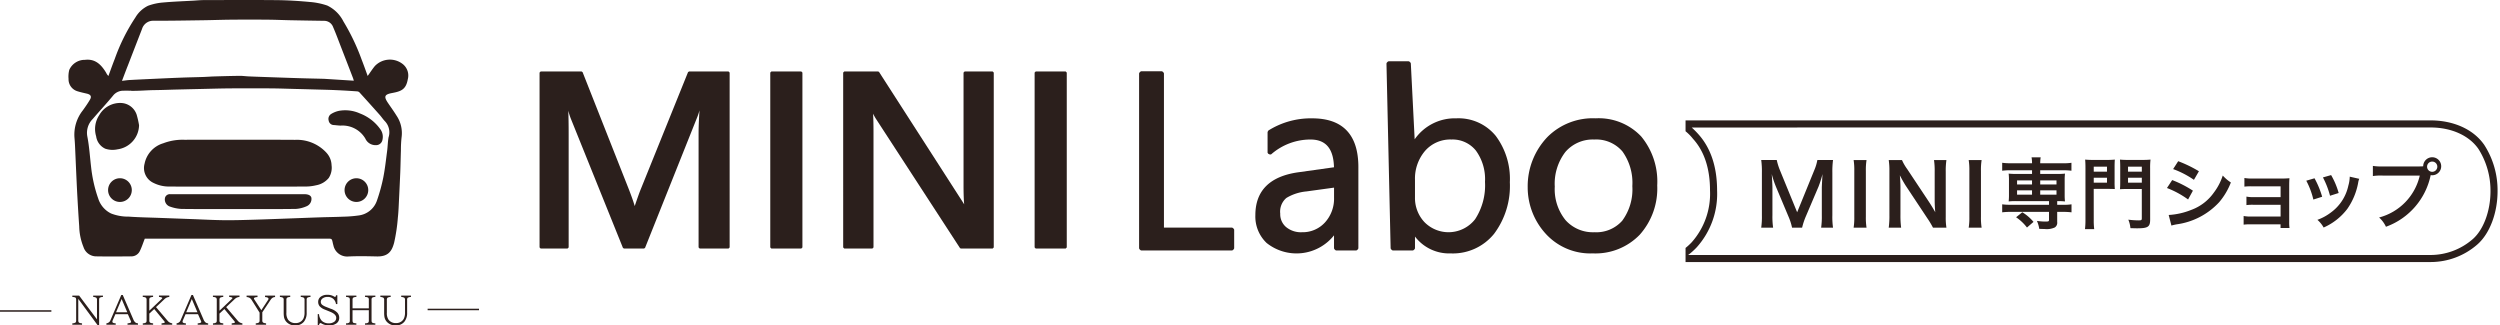
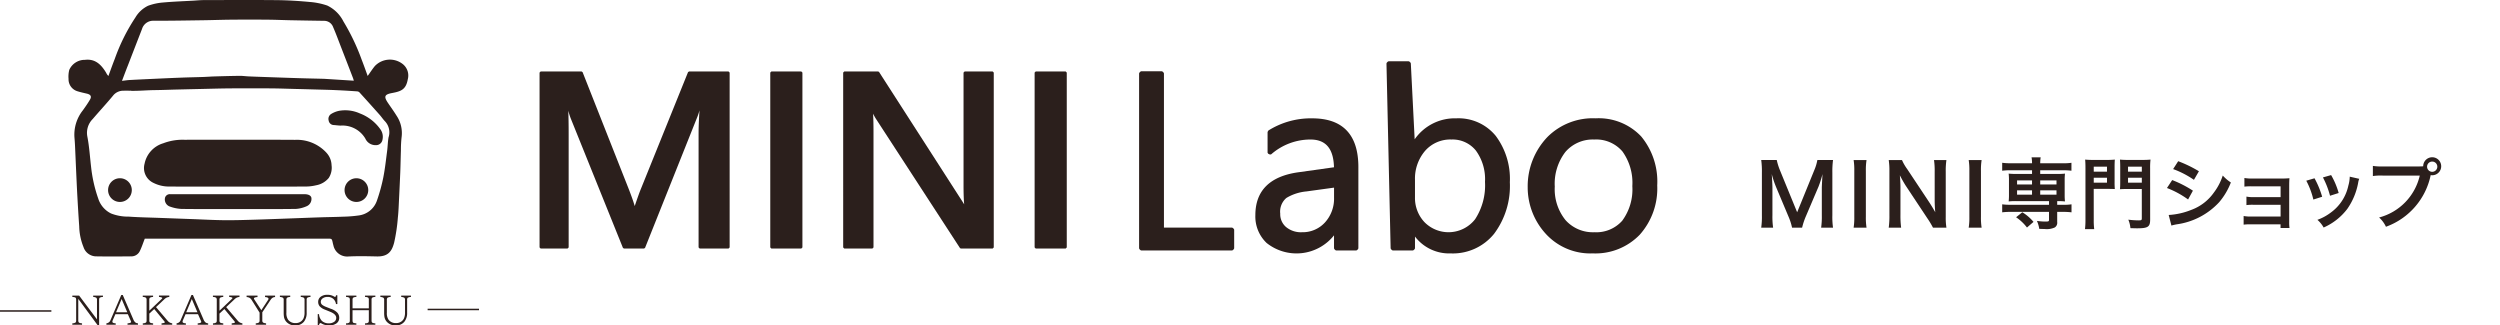
<svg xmlns="http://www.w3.org/2000/svg" width="390.5" height="50.835" viewBox="0 0 390.5 50.835">
  <defs>
    <clipPath id="clip-path">
      <rect id="長方形_2895" data-name="長方形 2895" width="127.217" height="22.125" fill="#2b1f1c" />
    </clipPath>
    <clipPath id="clip-path-2">
      <rect id="長方形_2898" data-name="長方形 2898" width="390.5" height="50.835" fill="#2b1f1c" />
    </clipPath>
  </defs>
  <g id="グループ_3079" data-name="グループ 3079" transform="translate(0 0)">
    <g id="グループ_3076" data-name="グループ 3076" transform="translate(263.283 18.806)">
      <g id="グループ_3075" data-name="グループ 3075" clip-path="url(#clip-path)">
-         <path id="パス_22242" data-name="パス 22242" d="M354.918,18.106c3.225,0,6.017,1.256,7.467,3.361a12.107,12.107,0,0,1,1.877,6.6c0,3.094-1.1,6.041-2.807,7.509a10.039,10.039,0,0,1-6.538,2.447H238.94a10.47,10.47,0,0,0,1.344-1.207,12.49,12.49,0,0,0,3.174-8.871c0-3.7-1-6.672-2.959-8.826a13.96,13.96,0,0,0-1.007-1.009Zm0-1.106H233.693a7.546,7.546,0,0,1,5.989,2.861c1.772,1.944,2.67,4.662,2.67,8.08a11.418,11.418,0,0,1-2.874,8.113,9.713,9.713,0,0,1-6.235,2.984,2.328,2.328,0,0,1-.243.087H354.918a11.091,11.091,0,0,0,7.259-2.715c2-1.725,3.191-5.016,3.191-8.348a13.087,13.087,0,0,0-2.072-7.224c-1.782-2.584-5.03-3.839-8.379-3.839" transform="translate(-238.531 -17)" fill="#2b1f1c" />
-       </g>
+         </g>
    </g>
    <g id="グループ_3078" data-name="グループ 3078" transform="translate(0 0)">
      <g id="グループ_3077" data-name="グループ 3077" clip-path="url(#clip-path-2)">
        <path id="パス_22243" data-name="パス 22243" d="M61.97,10.08a3.248,3.248,0,0,0-4.446.237c-.4.485-.743,1.023-1.121,1.549-.3-.827-.6-1.681-.93-2.521a33.424,33.424,0,0,0-2.861-6A5.474,5.474,0,0,0,50.081.863,11.147,11.147,0,0,0,47.343.306C45.67.152,43.988.04,42.309.022,38.47-.018,34.63.007,30.791.014c-.534,0-1.068.056-1.6.087-1.6.092-3.206.147-4.8.294A8.77,8.77,0,0,0,22.1.9a4.644,4.644,0,0,0-1.981,1.833A29.509,29.509,0,0,0,16.894,9.21c-.345.872-.656,1.757-.993,2.666-.1-.127-.173-.2-.23-.291s-.1-.187-.155-.278c-.747-1.22-1.67-2.147-3.263-1.959A2.641,2.641,0,0,0,9.791,10.92a4.221,4.221,0,0,0-.112,1.4A1.949,1.949,0,0,0,11.1,14.263c.472.149.959.25,1.441.365.611.146.78.438.472.958-.336.572-.719,1.117-1.105,1.656A6.1,6.1,0,0,0,10.6,21.448c.042.455.071.912.093,1.368.065,1.406.123,2.812.187,4.218.059,1.268.115,2.535.186,3.8.084,1.508.173,3.017.28,4.523a9.021,9.021,0,0,0,.664,3.222,2.1,2.1,0,0,0,2.087,1.465c1.772.032,3.547.017,5.319,0a1.463,1.463,0,0,0,1.363-.761c.316-.619.528-1.293.81-2.008H50.11c.7,0,.7,0,.84.66.025.117.052.236.089.35a2.2,2.2,0,0,0,2.257,1.783c1.507-.083,3.021-.046,4.532-.013,1.777.039,2.352-.8,2.708-2.152a27.154,27.154,0,0,0,.581-3.9c.113-1.014.14-2.04.192-3.061q.1-2.016.186-4.033c.043-1.134.06-2.269.1-3.4a17.494,17.494,0,0,1,.105-2.061,4.881,4.881,0,0,0-.8-3.4c-.42-.68-.894-1.329-1.341-1.992-.665-.989-.513-1.306.655-1.525,1.4-.262,2.177-.541,2.457-2.156a2.278,2.278,0,0,0-.7-2.293m-43.084.3q1.132-2.932,2.27-5.861a1.813,1.813,0,0,1,1.781-1.28c2.646.008,5.293-.043,7.939-.081,1.413-.02,2.825-.075,4.239-.086q2.826-.023,5.654,0c1.183.01,2.363.063,3.545.087q2.65.053,5.3.092a1.484,1.484,0,0,1,1.392.982c.446,1.021.827,2.071,1.231,3.111q.941,2.423,1.875,4.85c.043.113.072.231.126.409l-4.726-.3c-.046,0-.093,0-.138,0-1.228-.031-2.456-.056-3.684-.094-1.808-.056-3.616-.122-5.424-.185-.826-.029-1.654-.056-2.48-.094-.457-.02-.914-.09-1.371-.084-1.32.014-2.641.051-3.96.09-.6.018-1.191.067-1.787.087-1.12.038-2.24.055-3.36.1-1.407.052-2.814.118-4.221.183-1.283.059-2.568.117-3.851.188-.378.021-.754.082-1.211.133.305-.8.577-1.523.857-2.246M59.671,21.421c-.132.7-.132,1.423-.225,2.131-.184,1.395-.331,2.8-.605,4.177a27.181,27.181,0,0,1-.979,3.566A3.463,3.463,0,0,1,55,33.653a19.942,19.942,0,0,1-2.413.192c-1.165.051-2.332.061-3.5.1-1.668.055-3.338.123-5.007.183-1.761.064-3.522.134-5.283.184-1.582.044-3.165.1-4.747.084-1.7-.017-3.4-.113-5.1-.175l-5.007-.185c-1.623-.061-3.248-.084-4.866-.2a7.3,7.3,0,0,1-2.756-.49A3.9,3.9,0,0,1,14.312,31,21.852,21.852,0,0,1,13.2,26.068c-.186-1.582-.281-3.18-.585-4.739a3.061,3.061,0,0,1,.84-2.74c1.079-1.263,2.215-2.479,3.268-3.762a2.05,2.05,0,0,1,1.613-.656c.306-.025.617,0,.925,0,0-.031.415.051.415.02,1.3,0,2.195-.1,3.5-.116,1.121-.013,2.24-.06,3.36-.088q1.956-.048,3.914-.092c1.5-.033,3.01-.079,4.516-.09q3.149-.023,6.3,0c1.259.009,2.517.056,3.776.088q1.726.043,3.451.092c1.027.03,2.054.05,3.081.1,1.069.046,2.135.115,3.2.188a.562.562,0,0,1,.351.163q1.588,1.744,3.154,3.506c.293.329.533.707.841,1.018a2.529,2.529,0,0,1,.553,2.469" transform="translate(1.028 0)" fill="#2b1f1c" />
        <path id="パス_22244" data-name="パス 22244" d="M48.837,21.769a6.271,6.271,0,0,0-4.9-2.022c-5.766-.034-11.532-.013-17.3-.011a8.448,8.448,0,0,0-3.3.548,4.19,4.19,0,0,0-2.918,3.193,2.552,2.552,0,0,0,1.381,2.99,5.367,5.367,0,0,0,2.453.575c3.578.019,7.154.008,10.732.008,3.531,0,7.061.008,10.592-.009a6.964,6.964,0,0,0,1.623-.194A3.314,3.314,0,0,0,49.188,25.7a2.953,2.953,0,0,0,.439-2,2.979,2.979,0,0,0-.791-1.926" transform="translate(2.163 2.096)" fill="#2b1f1c" />
        <path id="パス_22245" data-name="パス 22245" d="M45.041,27.424c-.635,0-1.271,0-1.907,0H26.255c-.7,0-1.395-.007-2.092,0a.78.78,0,0,0-.842.491,1.171,1.171,0,0,0,.662,1.406,6.19,6.19,0,0,0,1.885.4c2.944.041,5.888.018,8.833.018,3.021,0,6.042.022,9.063-.02a5.1,5.1,0,0,0,1.689-.431,1.242,1.242,0,0,0,.714-1.308c-.084-.366-.469-.56-1.126-.562" transform="translate(2.473 2.913)" fill="#2b1f1c" />
-         <path id="パス_22246" data-name="パス 22246" d="M19.913,16.348a2.676,2.676,0,0,0-2.478-1.81A3.745,3.745,0,0,0,14.1,16.4a3.941,3.941,0,0,0-.508,3.345,2.5,2.5,0,0,0,1.418,1.934,3.576,3.576,0,0,0,1.925.1,3.88,3.88,0,0,0,3.36-3.767,14.934,14.934,0,0,0-.381-1.667" transform="translate(1.426 1.545)" fill="#2b1f1c" />
        <path id="パス_22247" data-name="パス 22247" d="M51.251,16.048a5.55,5.55,0,0,0-3.239-.387,3.769,3.769,0,0,0-1.2.481.911.911,0,0,0-.4,1.04.82.82,0,0,0,.784.695c.363.023.725.079,1.087.087a4.143,4.143,0,0,1,3.855,2.028,1.737,1.737,0,0,0,1.611,1.027,1.01,1.01,0,0,0,1.068-.856,2,2,0,0,0-.357-1.66,6.92,6.92,0,0,0-3.215-2.454" transform="translate(4.927 1.654)" fill="#2b1f1c" />
        <path id="パス_22248" data-name="パス 22248" d="M50.5,25.17a1.85,1.85,0,1,0,.006,3.7,1.85,1.85,0,0,0-.006-3.7" transform="translate(5.168 2.674)" fill="#2b1f1c" />
        <path id="パス_22249" data-name="パス 22249" d="M17.029,25.169a1.852,1.852,0,0,0,.013,3.7,1.852,1.852,0,1,0-.013-3.7" transform="translate(1.614 2.674)" fill="#2b1f1c" />
        <path id="パス_22250" data-name="パス 22250" d="M99.543,10.087l-.165.111L92.065,28.309c-.263.632-.6,1.575-1.013,2.808-.194-.673-.517-1.587-.962-2.728L82.909,10.2l-.165-.113H76.363l-.177.177V37.577l.177.177h4.19l.178-.177V19.94c0-1.482-.019-2.725-.055-3.719a11.527,11.527,0,0,0,.361,1.157l8.171,20.265.165.111H92.5l.165-.111,8.151-20.416a10.248,10.248,0,0,0,.355-1.06c-.1,1.418-.145,2.669-.145,3.734V37.577l.178.177h4.495l.178-.177V10.264l-.178-.177Z" transform="translate(8.093 1.072)" fill="#2b1f1c" />
        <path id="パス_22251" data-name="パス 22251" d="M108.939,10.087l-.177.177V37.577l.177.177h4.666l.178-.177V10.264l-.178-.177Z" transform="translate(11.554 1.072)" fill="#2b1f1c" />
        <path id="パス_22252" data-name="パス 22252" d="M138.034,10.087l-.177.177v17.6c0,1.252.033,2.251.1,2.985-.176-.289-.4-.647-.689-1.081l-12.608-19.6-.149-.082h-5.277l-.177.177V37.577l.177.177h4.381l.178-.177v-17.9c0-1.312-.023-2.3-.07-2.991a9.089,9.089,0,0,0,.524.916L137.3,37.673l.148.081H142.4l.177-.177V10.264l-.177-.177Z" transform="translate(12.648 1.072)" fill="#2b1f1c" />
        <path id="パス_22253" data-name="パス 22253" d="M146.266,10.087l-.177.177V37.577l.177.177h4.666l.178-.177V10.264l-.178-.177Z" transform="translate(15.519 1.072)" fill="#2b1f1c" />
        <path id="パス_22254" data-name="パス 22254" d="M175.477,34.533l-.125-.052H164.721V10.4l-.052-.126-.163-.163-.126-.052h-3.2l-.126.052-.162.163-.052.126V37.716l.052.126.162.163.126.052h14.171l.125-.052.163-.163.052-.126v-2.9l-.052-.125Z" transform="translate(17.087 1.069)" fill="#2b1f1c" />
        <path id="パス_22255" data-name="パス 22255" d="M186.132,16.71a12.467,12.467,0,0,0-6.81,1.882l-.061.064-.075.137-.022.085v3.2l.1.16.268.124.189-.025a9.312,9.312,0,0,1,6.142-2.319c2.4,0,3.6,1.418,3.675,4.335l-5.55.778c-4.466.622-6.731,2.875-6.731,6.7a5.7,5.7,0,0,0,1.756,4.343,7.486,7.486,0,0,0,10.53-1.19V37.01l.052.126.163.163.125.052h3.124l.125-.052.163-.163.052-.126V24.325c0-5.053-2.428-7.615-7.216-7.615m-1.6,17.789a3.631,3.631,0,0,1-2.489-.819,2.629,2.629,0,0,1-.9-2.08,2.8,2.8,0,0,1,.959-2.454,7.342,7.342,0,0,1,3.127-1.019l4.319-.594v1.553a5.513,5.513,0,0,1-1.424,3.892,4.7,4.7,0,0,1-3.589,1.52" transform="translate(18.831 1.775)" fill="#2b1f1c" />
        <path id="パス_22256" data-name="パス 22256" d="M206.7,17.565a7.645,7.645,0,0,0-6.527,3.277l-.6-11.867-.054-.121-.163-.154-.123-.049h-3.123l-.127.053-.163.166-.05.128.649,28.875.054.123.163.158.124.051h3.123l.126-.052.163-.163.052-.125V36.032a6.708,6.708,0,0,0,5.582,2.631,8.288,8.288,0,0,0,6.779-3.069,12.472,12.472,0,0,0,2.456-8.051,11.2,11.2,0,0,0-2.2-7.234,7.505,7.505,0,0,0-6.14-2.745m2.917,15.756a5.267,5.267,0,0,1-7.915.457,5.5,5.5,0,0,1-1.48-3.873V27.181a6.665,6.665,0,0,1,1.572-4.529,5.234,5.234,0,0,1,4.125-1.779,4.675,4.675,0,0,1,3.812,1.722,7.572,7.572,0,0,1,1.428,4.89,9.685,9.685,0,0,1-1.542,5.835" transform="translate(20.797 0.919)" fill="#2b1f1c" />
        <path id="パス_22257" data-name="パス 22257" d="M233.408,19.506a9.113,9.113,0,0,0-7.061-2.8,10.024,10.024,0,0,0-7.5,2.865,11.116,11.116,0,0,0-3.136,7.913,10.726,10.726,0,0,0,3.029,7.48,9.412,9.412,0,0,0,7.151,2.84,9.606,9.606,0,0,0,7.323-2.917,10.848,10.848,0,0,0,2.73-7.708,11.023,11.023,0,0,0-2.535-7.676M230.514,32.66a5.41,5.41,0,0,1-4.4,1.839,5.717,5.717,0,0,1-4.488-1.885,7.663,7.663,0,0,1-1.686-5.241,8.122,8.122,0,0,1,1.67-5.426,5.644,5.644,0,0,1,4.5-1.928,5.388,5.388,0,0,1,4.394,1.856,8.383,8.383,0,0,1,1.551,5.423,8.227,8.227,0,0,1-1.55,5.363" transform="translate(22.915 1.775)" fill="#2b1f1c" />
        <path id="パス_22258" data-name="パス 22258" d="M13.471,41.952a1,1,0,0,1,.485.121.434.434,0,0,1,.108.351v3h-.022l-2.768-3.689H10.212v.217a1.243,1.243,0,0,1,.459.079c.094.05.139.18.139.393V45.6a.473.473,0,0,1-.092.343.973.973,0,0,1-.507.128v.217h1.521V46.07a1.106,1.106,0,0,1-.465-.105c-.085-.056-.127-.178-.127-.366v-3.32h.023l3,4.081h.235V42.423c0-.184.031-.3.091-.351a.993.993,0,0,1,.509-.121v-.217H13.471Z" transform="translate(1.085 4.434)" fill="#2b1f1c" />
        <path id="パス_22259" data-name="パス 22259" d="M19.228,45.462l-1.649-3.808h-.231l-1.69,3.939a.762.762,0,0,1-.635.486V46.3h1.457v-.217q-.524-.028-.524-.254a.766.766,0,0,1,.08-.278l.388-.9h1.948l.43.971a.775.775,0,0,1,.08.237q0,.178-.56.225V46.3h1.638v-.217a.8.8,0,0,1-.4-.134,1.189,1.189,0,0,1-.331-.483m-2.7-1.114.875-2.071.879,2.071Z" transform="translate(1.596 4.425)" fill="#2b1f1c" />
        <path id="パス_22260" data-name="パス 22260" d="M22.227,43.537,23.54,42.3a1.4,1.4,0,0,1,.3-.225,1.3,1.3,0,0,1,.465-.126v-.217H22.689v.217a1.368,1.368,0,0,1,.342.053q.173.055.173.123a.166.166,0,0,1-.067.116L21.179,44.1V42.423a.486.486,0,0,1,.085-.343,1.011,1.011,0,0,1,.507-.128v-.217H20.156v.217a.952.952,0,0,1,.5.119.466.466,0,0,1,.1.352V45.6a.48.48,0,0,1-.088.343.96.96,0,0,1-.506.128v.217h1.615V46.07a1.112,1.112,0,0,1-.48-.112.451.451,0,0,1-.112-.36V44.544l.767-.706,1.562,1.9a.288.288,0,0,1,.085.17c0,.082-.17.136-.509.164v.217H24.76V46.07a1.109,1.109,0,0,1-.7-.377Z" transform="translate(2.141 4.434)" fill="#2b1f1c" />
        <path id="パス_22261" data-name="パス 22261" d="M29.137,45.462l-1.649-3.808h-.231l-1.69,3.939a.762.762,0,0,1-.635.486V46.3h1.457v-.217q-.524-.028-.524-.254a.766.766,0,0,1,.08-.278l.388-.9H28.28l.43.971a.775.775,0,0,1,.08.237q0,.178-.56.225V46.3h1.638v-.217a.8.8,0,0,1-.4-.134,1.189,1.189,0,0,1-.331-.483m-2.7-1.114.875-2.071.879,2.071Z" transform="translate(2.648 4.425)" fill="#2b1f1c" />
        <path id="パス_22262" data-name="パス 22262" d="M32.136,43.537,33.449,42.3a1.4,1.4,0,0,1,.3-.225,1.3,1.3,0,0,1,.465-.126v-.217H32.6v.217A1.368,1.368,0,0,1,32.94,42q.173.055.173.123a.166.166,0,0,1-.067.116L31.088,44.1V42.423a.486.486,0,0,1,.085-.343,1.011,1.011,0,0,1,.507-.128v-.217H30.065v.217a.952.952,0,0,1,.5.119.465.465,0,0,1,.1.352V45.6a.48.48,0,0,1-.089.343.96.96,0,0,1-.506.128v.217H31.68V46.07a1.112,1.112,0,0,1-.48-.112.451.451,0,0,1-.112-.36V44.544l.767-.706,1.562,1.9a.288.288,0,0,1,.085.17c0,.082-.17.136-.509.164v.217h1.676V46.07a1.109,1.109,0,0,1-.7-.377Z" transform="translate(3.194 4.434)" fill="#2b1f1c" />
        <path id="パス_22263" data-name="パス 22263" d="M37.7,41.964q.541.046.541.269a.3.3,0,0,1-.055.167l-1.065,1.617-1.1-1.681a.3.3,0,0,1-.053-.155q0-.176.556-.217v-.228H34.819v.228a1.238,1.238,0,0,1,.43.105.9.9,0,0,1,.354.343L36.849,44.4v1.2a.45.45,0,0,1-.1.336,1.025,1.025,0,0,1-.5.134v.217h1.617V46.07a1.109,1.109,0,0,1-.479-.125.418.418,0,0,1-.114-.345V44.348l1.251-1.881a1.373,1.373,0,0,1,.3-.354.805.805,0,0,1,.445-.149v-.228H37.7Z" transform="translate(3.699 4.434)" fill="#2b1f1c" />
        <path id="パス_22264" data-name="パス 22264" d="M42.778,41.952a1.129,1.129,0,0,1,.486.121.434.434,0,0,1,.108.351v1.971a2.144,2.144,0,0,1-.17.913,1.275,1.275,0,0,1-.36.447,1.346,1.346,0,0,1-.872.275,1.376,1.376,0,0,1-1.155-.506,1.793,1.793,0,0,1-.278-1.106V42.423a.473.473,0,0,1,.1-.351,1.034,1.034,0,0,1,.5-.121v-.217H39.519v.217a1.152,1.152,0,0,1,.486.126.417.417,0,0,1,.108.345v1.995a4.083,4.083,0,0,0,.035.582,1.55,1.55,0,0,0,.315.754,1.769,1.769,0,0,0,1.46.647,1.662,1.662,0,0,0,1.36-.594,2.164,2.164,0,0,0,.419-1.413V42.423a.487.487,0,0,1,.084-.343,1.024,1.024,0,0,1,.516-.128v-.217H42.778Z" transform="translate(4.198 4.434)" fill="#2b1f1c" />
        <path id="パス_22265" data-name="パス 22265" d="M46.961,43.829l-.784-.31a2.49,2.49,0,0,1-.568-.293.6.6,0,0,1-.265-.494.668.668,0,0,1,.292-.555,1.266,1.266,0,0,1,.775-.222,1.3,1.3,0,0,1,.9.319,1.366,1.366,0,0,1,.406.8h.211V41.7h-.211c-.02.167-.069.251-.146.251a.25.25,0,0,1-.14-.05,1.939,1.939,0,0,0-1.085-.274,1.636,1.636,0,0,0-.971.269.974.974,0,0,0-.441.833,1.037,1.037,0,0,0,.258.714,2.083,2.083,0,0,0,.8.5l.81.331q.951.387.951.945a.738.738,0,0,1-.316.623,1.4,1.4,0,0,1-.854.24,1.515,1.515,0,0,1-1.08-.395,1.7,1.7,0,0,1-.438-1.041h-.2v1.72h.2c.039-.214.121-.32.246-.32a.323.323,0,0,1,.126.048,2.273,2.273,0,0,0,1.187.313,1.892,1.892,0,0,0,1.173-.322,1.043,1.043,0,0,0,.425-.877,1.161,1.161,0,0,0-.336-.829,2.6,2.6,0,0,0-.916-.555" transform="translate(4.765 4.423)" fill="#2b1f1c" />
        <path id="パス_22266" data-name="パス 22266" d="M51.82,41.952a.931.931,0,0,1,.509.112.5.5,0,0,1,.091.36v1.3H49.878v-1.3a.533.533,0,0,1,.08-.348.866.866,0,0,1,.52-.123v-.217H48.86v.217a.937.937,0,0,1,.5.112.5.5,0,0,1,.091.36V45.6a.515.515,0,0,1-.082.351.893.893,0,0,1-.512.123v.217h1.617V46.07a1.455,1.455,0,0,1-.461-.079c-.092-.048-.138-.179-.138-.395V44.019H52.42V45.6a.53.53,0,0,1-.082.351.914.914,0,0,1-.518.123v.217h1.617V46.07a.968.968,0,0,1-.5-.114c-.06-.051-.091-.17-.091-.36V42.423a.533.533,0,0,1,.08-.348.847.847,0,0,1,.514-.123v-.217H51.82Z" transform="translate(5.191 4.434)" fill="#2b1f1c" />
        <path id="パス_22267" data-name="パス 22267" d="M56.965,41.952a1.129,1.129,0,0,1,.486.121.434.434,0,0,1,.108.351v1.971a2.144,2.144,0,0,1-.17.913,1.275,1.275,0,0,1-.36.447,1.346,1.346,0,0,1-.872.275A1.376,1.376,0,0,1,55,45.524a1.793,1.793,0,0,1-.278-1.106V42.423a.473.473,0,0,1,.1-.351,1.034,1.034,0,0,1,.5-.121v-.217H53.706v.217a1.152,1.152,0,0,1,.486.126.417.417,0,0,1,.108.345v1.995a4.083,4.083,0,0,0,.035.582,1.55,1.55,0,0,0,.315.754,1.769,1.769,0,0,0,1.46.647,1.662,1.662,0,0,0,1.36-.594,2.164,2.164,0,0,0,.419-1.413V42.423a.487.487,0,0,1,.084-.343,1.024,1.024,0,0,1,.516-.128v-.217H56.965Z" transform="translate(5.705 4.434)" fill="#2b1f1c" />
        <rect id="長方形_2896" data-name="長方形 2896" width="8.025" height="0.236" transform="translate(0 48.457)" fill="#2b1f1c" />
        <rect id="長方形_2897" data-name="長方形 2897" width="8.025" height="0.236" transform="translate(66.795 48.221)" fill="#2b1f1c" />
        <path id="パス_22268" data-name="パス 22268" d="M253.5,33.157a9.089,9.089,0,0,0-.583-1.791l-1.912-4.55a14.985,14.985,0,0,1-.676-2.03c.053.7.105,1.791.105,2.082V31.22a12.087,12.087,0,0,0,.107,1.937h-1.858a12.29,12.29,0,0,0,.106-1.937v-6.66a13,13,0,0,0-.106-1.964h2.429a9.2,9.2,0,0,0,.49,1.579l2.694,6.58,2.68-6.58a7.356,7.356,0,0,0,.477-1.579H259.9a13.746,13.746,0,0,0-.105,1.964v6.66a11.517,11.517,0,0,0,.105,1.937h-1.857a12.321,12.321,0,0,0,.106-1.937v-4.4c.053-1.155.093-1.832.106-2.03a16.247,16.247,0,0,1-.611,1.937l-1.99,4.669a10.836,10.836,0,0,0-.584,1.764Z" transform="translate(26.419 2.401)" fill="#2b1f1c" />
        <path id="パス_22269" data-name="パス 22269" d="M263.749,22.6a9.9,9.9,0,0,0-.106,1.711v7.137a9.994,9.994,0,0,0,.106,1.711h-2.017a10.011,10.011,0,0,0,.105-1.711V24.308a9.913,9.913,0,0,0-.105-1.711Z" transform="translate(27.804 2.401)" fill="#2b1f1c" />
        <path id="パス_22270" data-name="パス 22270" d="M273.6,33.157a13.343,13.343,0,0,0-.85-1.419l-3.423-5.161c-.252-.4-.584-.969-.9-1.593.013.186.013.186.053.677.013.252.04.848.04,1.155v4.351a14.674,14.674,0,0,0,.106,1.99h-1.937a14.179,14.179,0,0,0,.106-2V24.308a11.038,11.038,0,0,0-.106-1.711h2.07a7.277,7.277,0,0,0,.81,1.406l3.356,5.054c.319.479.743,1.168,1.034,1.7-.053-.517-.093-1.312-.093-1.87V24.427a11.6,11.6,0,0,0-.105-1.83H275.7a11.453,11.453,0,0,0-.106,1.83v7.019a9.882,9.882,0,0,0,.106,1.711Z" transform="translate(28.331 2.401)" fill="#2b1f1c" />
        <path id="パス_22271" data-name="パス 22271" d="M280,22.6a9.892,9.892,0,0,0-.106,1.711v7.137A9.99,9.99,0,0,0,280,33.157H277.98a10.014,10.014,0,0,0,.105-1.711V24.308a9.916,9.916,0,0,0-.105-1.711Z" transform="translate(29.53 2.401)" fill="#2b1f1c" />
        <path id="パス_22272" data-name="パス 22272" d="M284,24.235a9.329,9.329,0,0,0-1.291.073V23.066a9,9,0,0,0,1.314.074h3.347a4.978,4.978,0,0,0-.073-.925h1.424a5.379,5.379,0,0,0-.073.925h3.578a7.377,7.377,0,0,0,1.3-.074v1.242a9.253,9.253,0,0,0-1.278-.073h-3.6v.572h2.714a9.08,9.08,0,0,0,1.156-.049,8.37,8.37,0,0,0-.049.973v2.4a8.37,8.37,0,0,0,.049.973,10.175,10.175,0,0,0-1.216-.049v.573h.936a7.611,7.611,0,0,0,1.3-.073v1.252a10.8,10.8,0,0,0-1.278-.072H291.3v1.582a.865.865,0,0,1-.377.852,3,3,0,0,1-1.583.243c-.17,0-.437-.012-.84-.024a4.9,4.9,0,0,0-.365-1.241,9.559,9.559,0,0,0,1.364.1c.449,0,.522-.037.522-.28V30.734H284a10.849,10.849,0,0,0-1.291.072V29.554a9.031,9.031,0,0,0,1.314.073h6v-.573h-5.147a9.6,9.6,0,0,0-1.157.049,8.531,8.531,0,0,0,.049-.973v-2.4a8.4,8.4,0,0,0-.049-.973,9.111,9.111,0,0,0,1.157.049h2.495v-.572Zm2.58,8.945a7.2,7.2,0,0,0-1.7-1.606l.973-.779A7.042,7.042,0,0,1,287.6,32.3Zm-1.547-6.73h2.336v-.633h-2.336Zm0,1.594h2.336v-.669h-2.336Zm3.615-1.594h2.544v-.633H288.65Zm0,1.594h2.544v-.669H288.65Z" transform="translate(30.033 2.36)" fill="#2b1f1c" />
        <path id="パス_22273" data-name="パス 22273" d="M295.768,31.893a10.718,10.718,0,0,0,.072,1.5H294.4a11.716,11.716,0,0,0,.074-1.509V23.909c0-.646-.013-.986-.049-1.375a11.049,11.049,0,0,0,1.241.049h2.154a10.534,10.534,0,0,0,1.241-.049c-.024.341-.037.657-.037,1.132v2.385a10.832,10.832,0,0,0,.037,1.083c-.292-.011-.694-.024-1.121-.024h-2.177Zm0-7.473h2.069v-.779h-2.069Zm0,1.716h2.069v-.767h-2.069Zm8.811,5.745c0,1.168-.329,1.387-2.081,1.387-.22,0-.5-.012-1-.024a4.49,4.49,0,0,0-.329-1.326,13.152,13.152,0,0,0,1.644.11c.377,0,.462-.049.462-.3v-4.6h-2.289c-.438,0-.864.011-1.12.035.024-.28.037-.584.037-1.107V23.666c0-.414-.012-.754-.037-1.132a10.808,10.808,0,0,0,1.241.049h2.264a11.562,11.562,0,0,0,1.264-.049,10.859,10.859,0,0,0-.06,1.363Zm-3.456-7.46h2.154v-.779h-2.154Zm0,1.716h2.154v-.767h-2.154Z" transform="translate(31.275 2.394)" fill="#2b1f1c" />
        <path id="パス_22274" data-name="パス 22274" d="M306.791,25.709a17.172,17.172,0,0,1,3.237,1.656l-.754,1.375a14.253,14.253,0,0,0-3.3-1.79Zm-.548,5.453a11.15,11.15,0,0,0,3.518-.791,7.439,7.439,0,0,0,3.517-2.677A9,9,0,0,0,314.69,25a6.288,6.288,0,0,0,1.266,1.084,10.613,10.613,0,0,1-1.825,3.079,11.054,11.054,0,0,1-6.609,3.456,7.862,7.862,0,0,0-.852.195Zm1.485-8.4a19.482,19.482,0,0,1,3.238,1.57l-.779,1.34a14.254,14.254,0,0,0-3.25-1.68Z" transform="translate(32.505 2.418)" fill="#2b1f1c" />
        <path id="パス_22275" data-name="パス 22275" d="M317.9,32.371a7.836,7.836,0,0,0-1.1.049V31.069a5.543,5.543,0,0,0,1.1.085h4.674V29.317h-4.236a7.711,7.711,0,0,0-1.1.049V28.039a5.488,5.488,0,0,0,1.1.085h4.236V26.433h-4.553a7.906,7.906,0,0,0-1.1.049V25.13a5.481,5.481,0,0,0,1.1.085h4.8a10.369,10.369,0,0,0,1.133-.049c-.025.439-.036.742-.036,1.279V32.02a5.945,5.945,0,0,0,.049.925h-1.4v-.573Z" transform="translate(33.655 2.67)" fill="#2b1f1c" />
        <path id="パス_22276" data-name="パス 22276" d="M326.934,25.221a14.049,14.049,0,0,1,1.193,2.885l-1.375.438a12.174,12.174,0,0,0-1.107-2.945Zm6.986.085a2.555,2.555,0,0,0-.17.622,10.387,10.387,0,0,1-1.679,4.052,9.352,9.352,0,0,1-3.713,2.933,4.42,4.42,0,0,0-.973-1.2,7.886,7.886,0,0,0,2.07-1.12,7,7,0,0,0,2.762-4.224,5.39,5.39,0,0,0,.219-1.4Zm-4.394-.584a11.879,11.879,0,0,1,1.18,2.8l-1.35.427a13.389,13.389,0,0,0-1.107-2.861Z" transform="translate(34.594 2.626)" fill="#2b1f1c" />
        <path id="パス_22277" data-name="パス 22277" d="M342.194,23.64c.365,0,.511-.012.717-.024a1.406,1.406,0,1,1,1.4,1.4,1.5,1.5,0,0,1-.231-.024,10.916,10.916,0,0,1-6.987,8.069,4.5,4.5,0,0,0-1.07-1.448,8.824,8.824,0,0,0,6.353-6.548h-5.793a8.612,8.612,0,0,0-1.533.074V23.555a8.331,8.331,0,0,0,1.558.085Zm1.326-.037a.8.8,0,1,0,1.593,0,.8.8,0,0,0-1.593,0" transform="translate(35.593 2.359)" fill="#2b1f1c" />
      </g>
    </g>
  </g>
</svg>